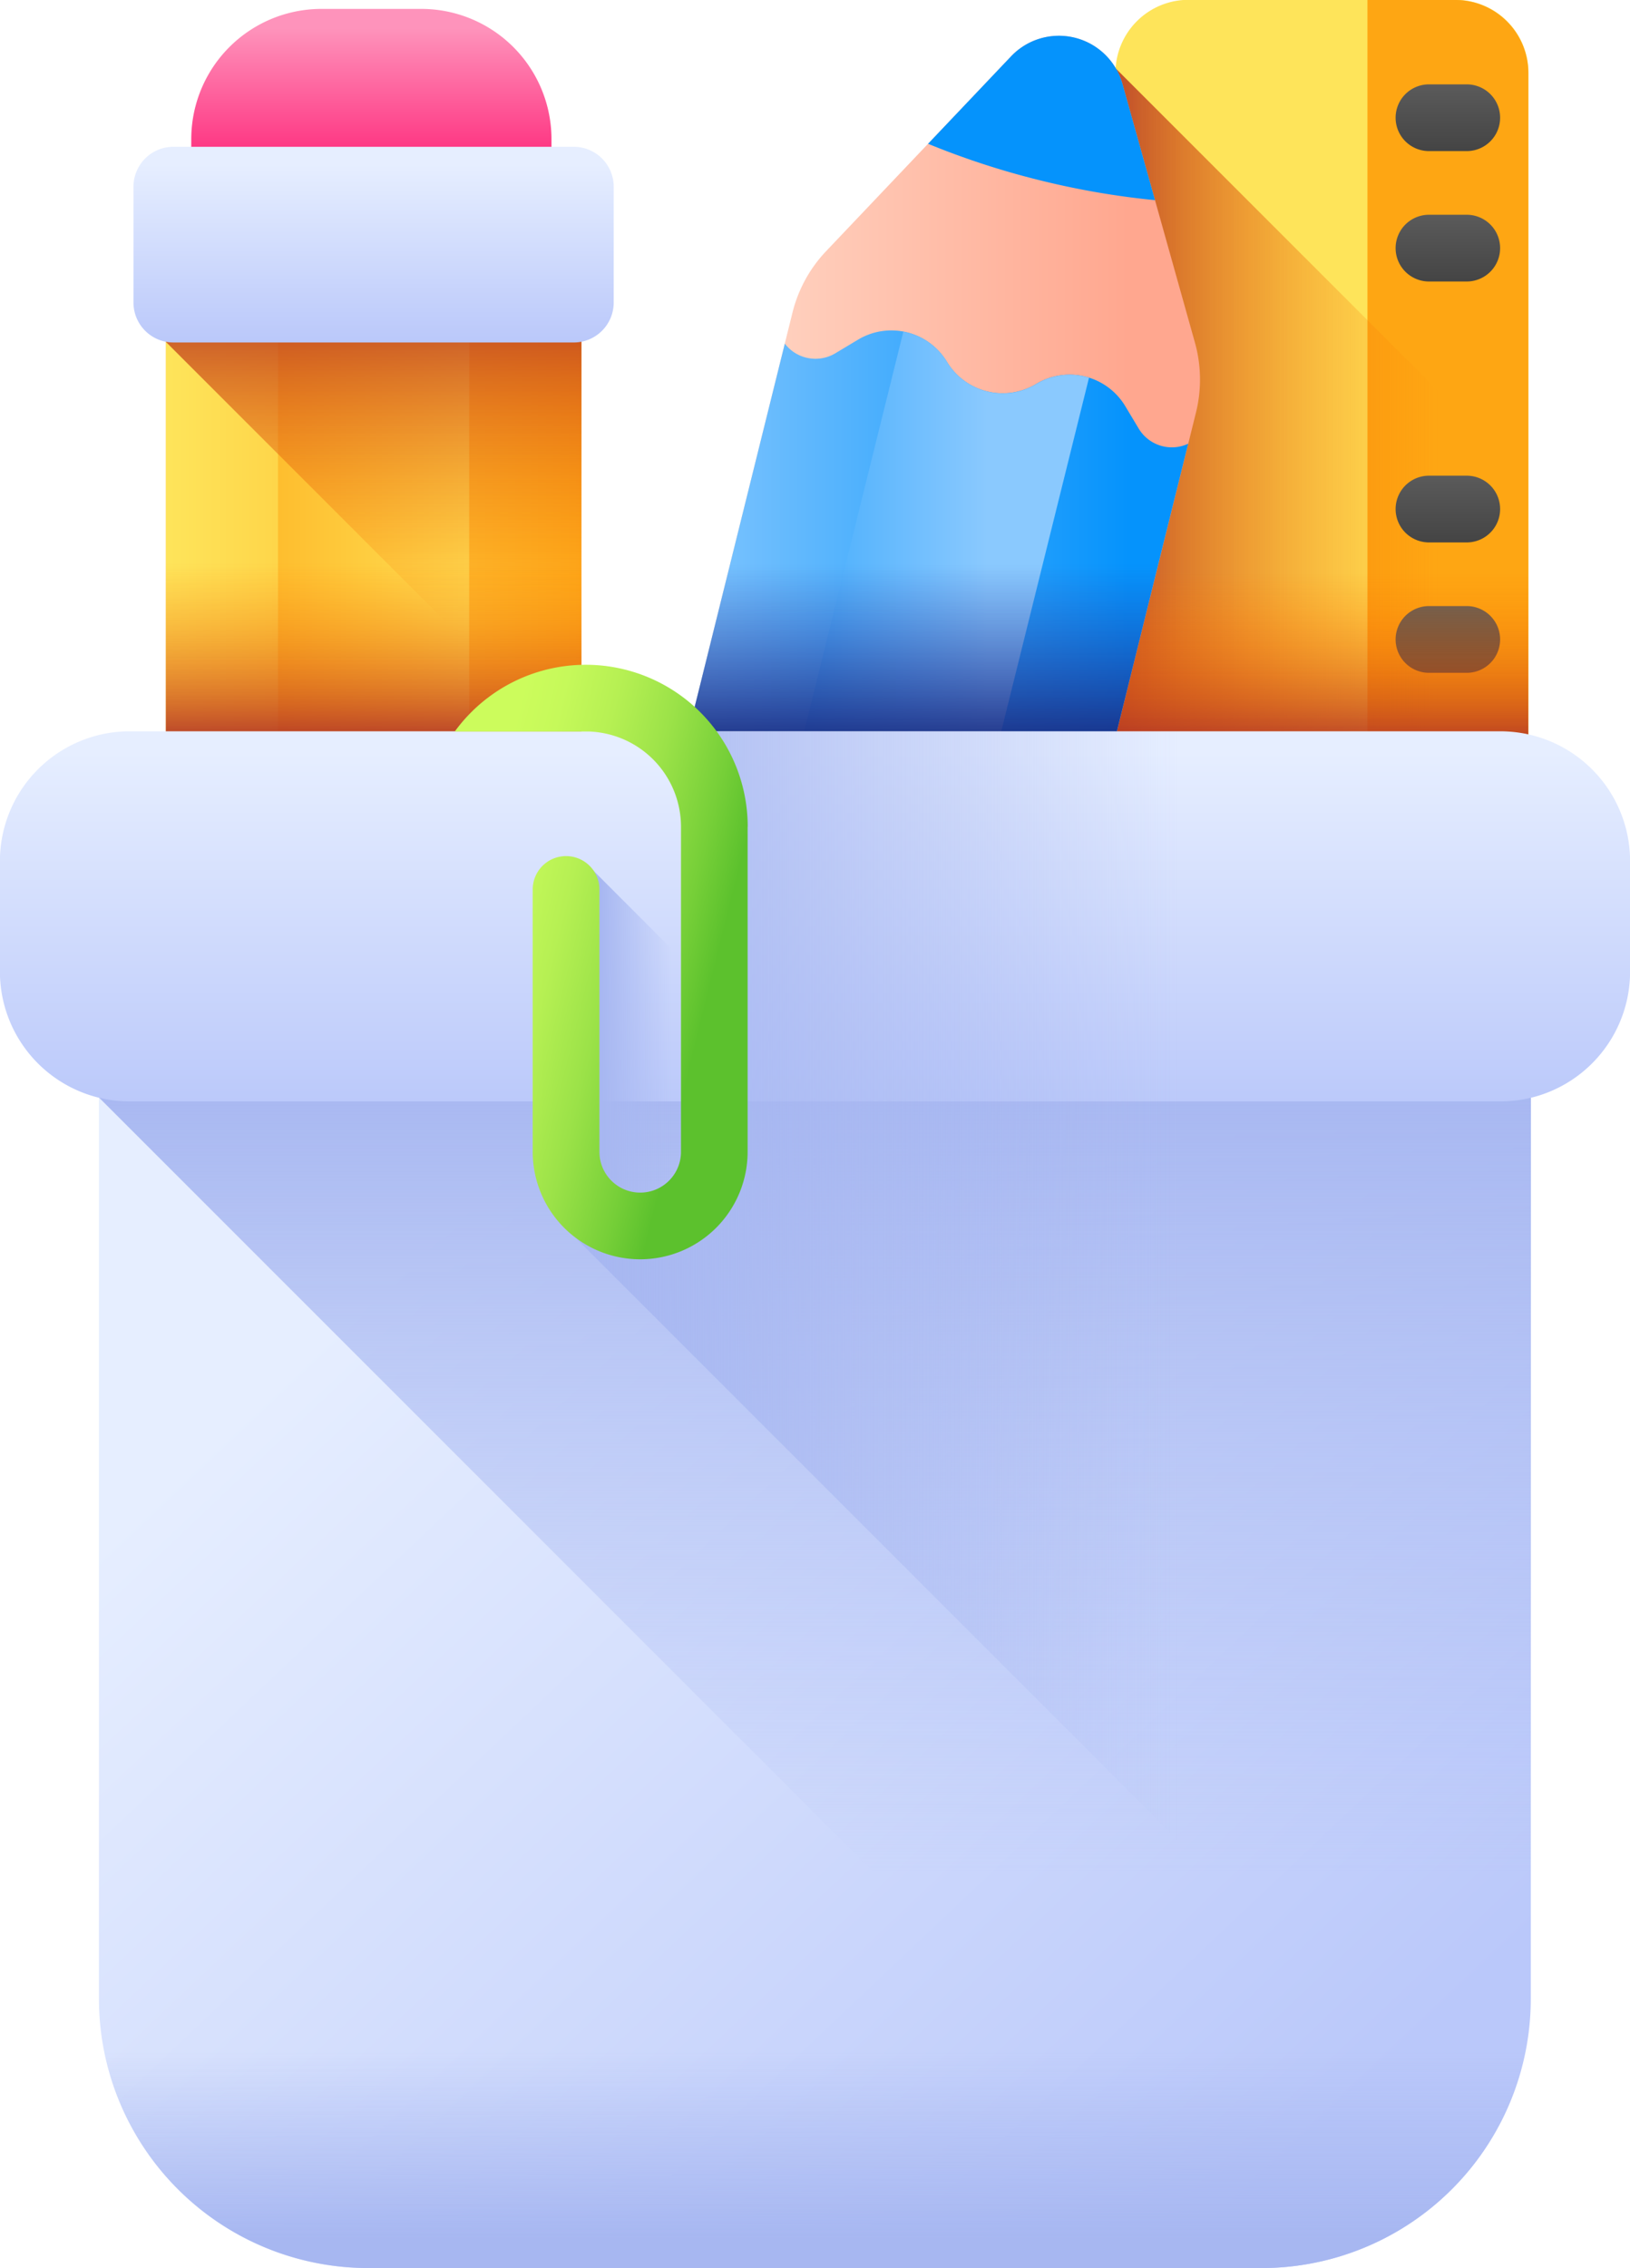
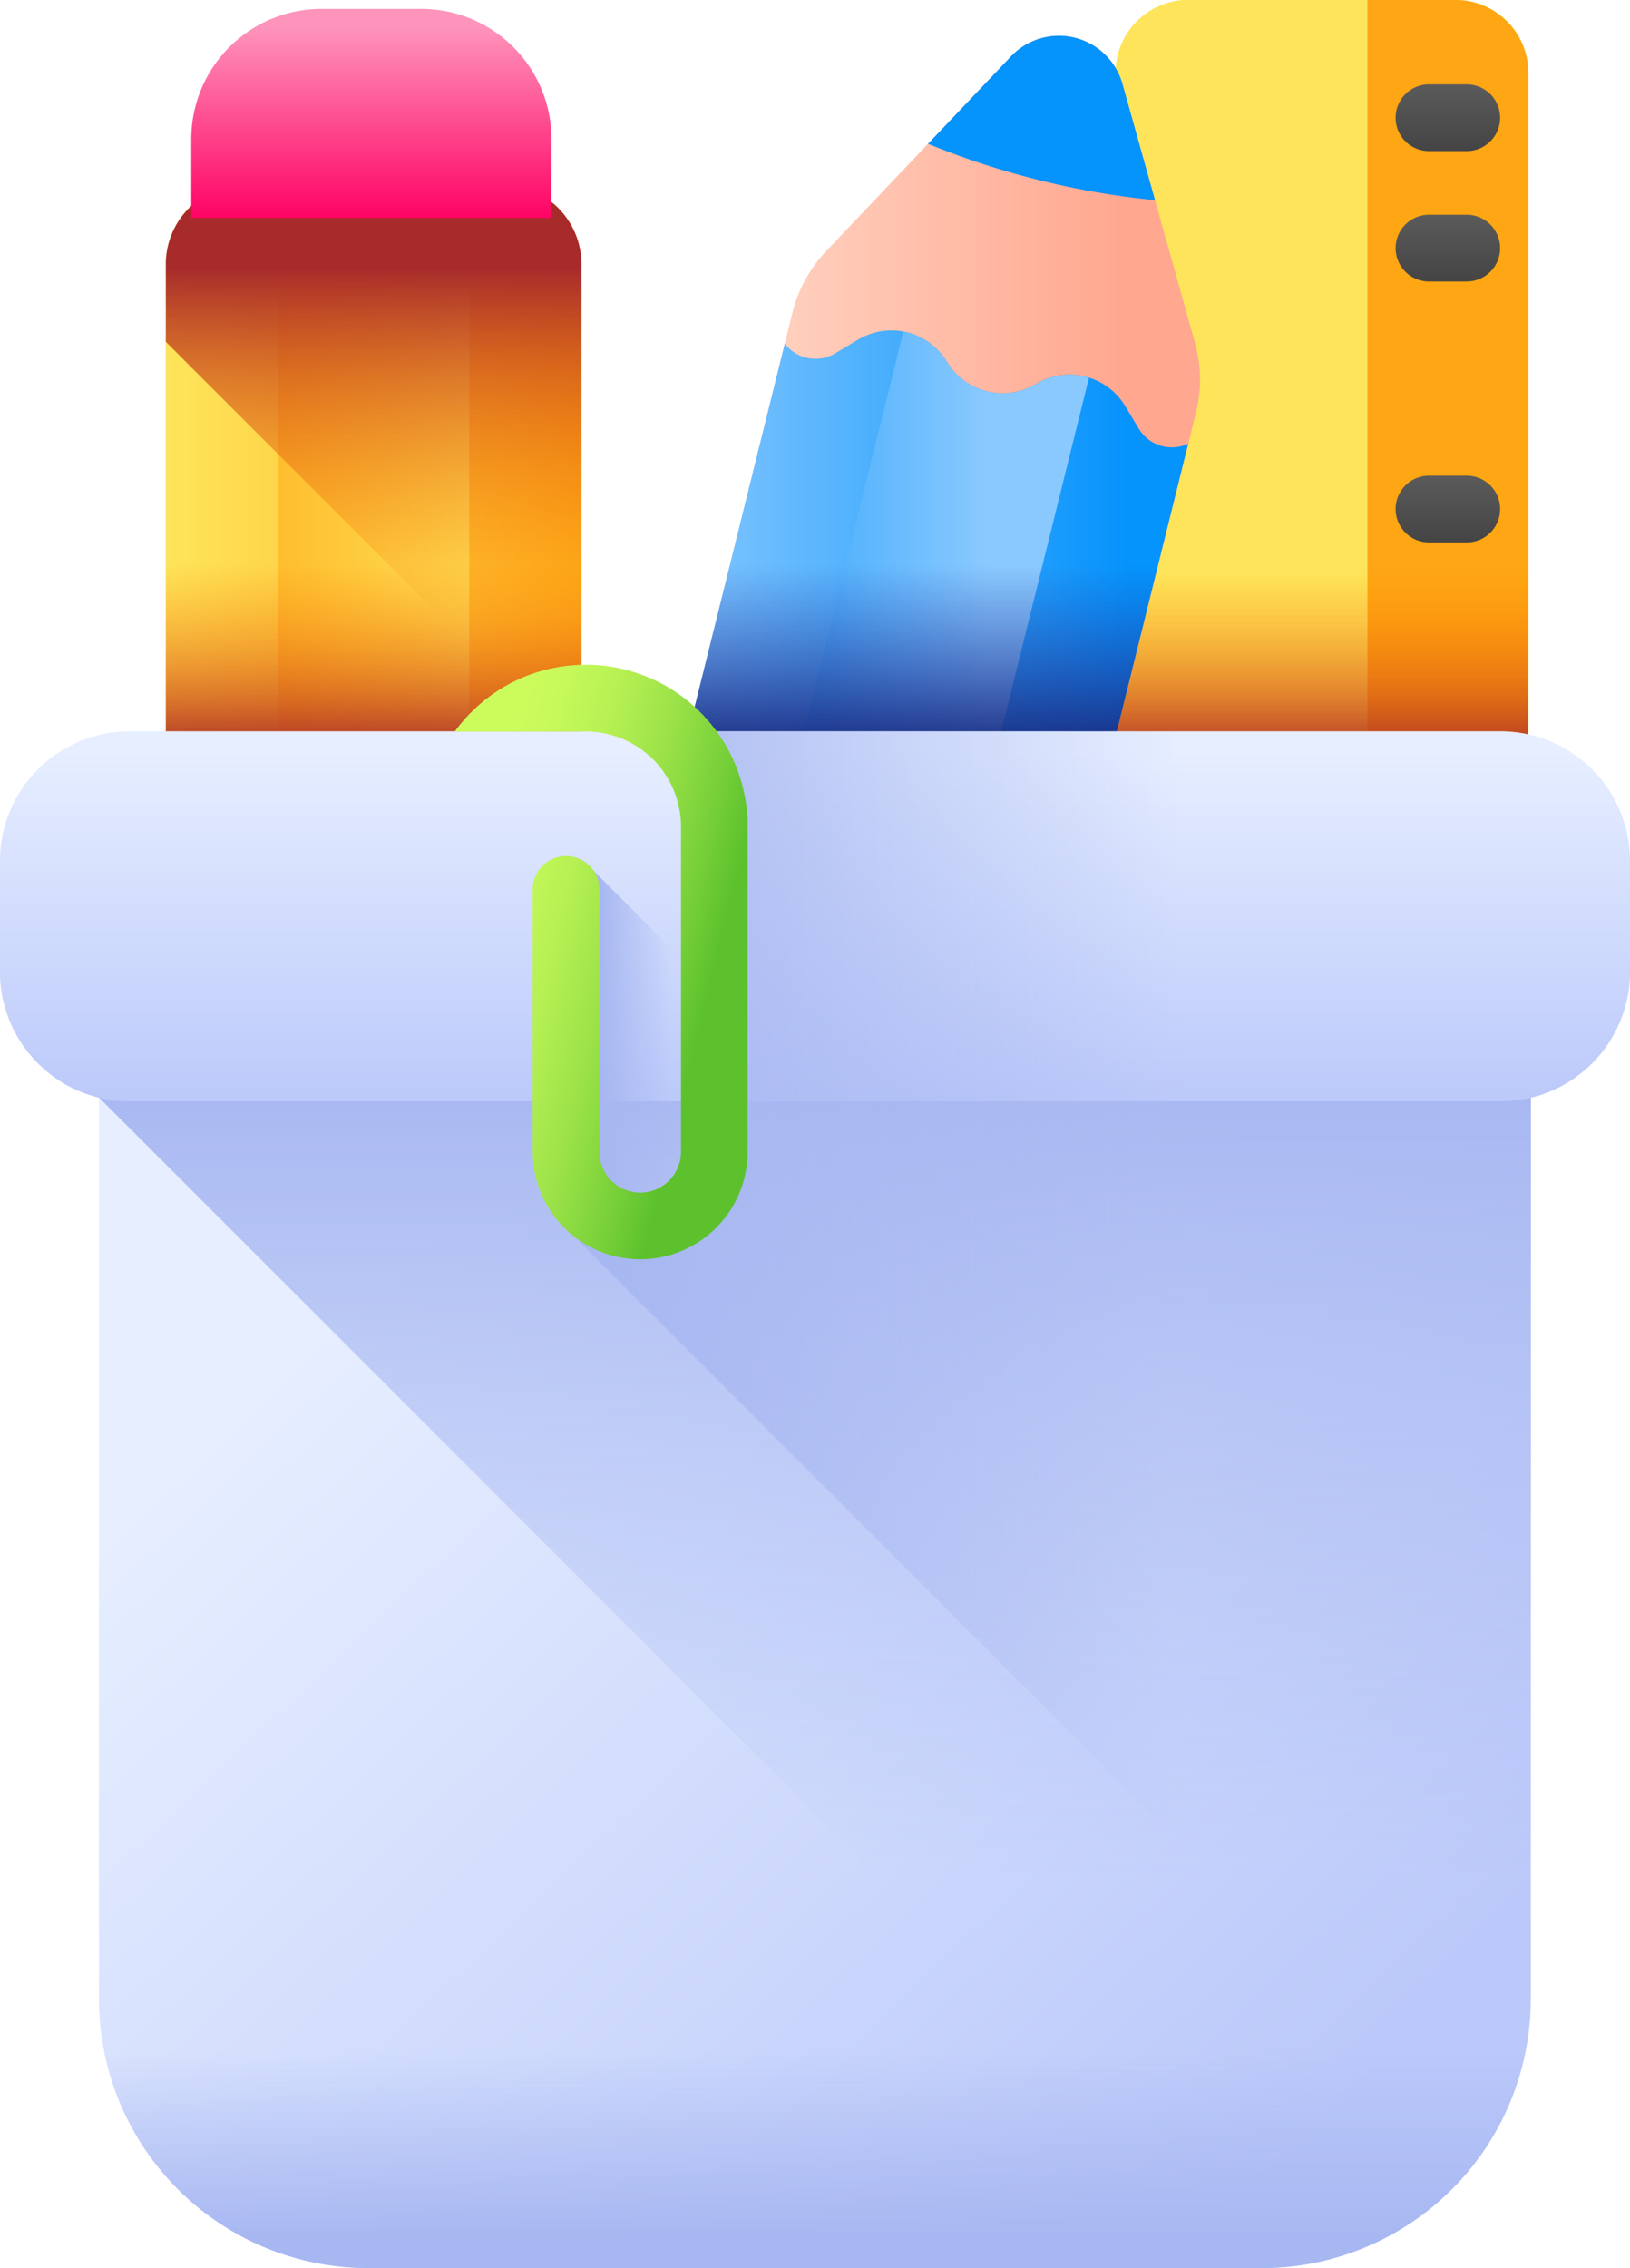
<svg xmlns="http://www.w3.org/2000/svg" xmlns:xlink="http://www.w3.org/1999/xlink" id="stationary" width="36.406" height="50.65" viewBox="0 0 36.406 50.65">
  <defs>
    <linearGradient id="linear-gradient" x1="1.869" y1="0.529" x2="2.467" y2="0.71" gradientUnits="objectBoundingBox">
      <stop offset="0" stop-color="#fee45a" />
      <stop offset="1" stop-color="#fea613" />
    </linearGradient>
    <linearGradient id="linear-gradient-2" x1="5.24" y1="0.766" x2="4.176" y2="0.64" xlink:href="#linear-gradient" />
    <linearGradient id="linear-gradient-3" x1="0.78" y1="0.5" x2="-0.108" y2="0.5" gradientUnits="objectBoundingBox">
      <stop offset="0" stop-color="#fe7701" stop-opacity="0" />
      <stop offset="0.185" stop-color="#f87204" stop-opacity="0.184" />
      <stop offset="0.431" stop-color="#e7630c" stop-opacity="0.431" />
      <stop offset="0.711" stop-color="#cb4b19" stop-opacity="0.71" />
      <stop offset="1" stop-color="#a72b2b" />
    </linearGradient>
    <linearGradient id="linear-gradient-4" x1="1.166" y1="0.455" x2="0.945" y2="0.873" xlink:href="#linear-gradient-3" />
    <linearGradient id="linear-gradient-5" x1="0.5" y1="0.024" x2="0.5" y2="1.011" gradientUnits="objectBoundingBox">
      <stop offset="0" stop-color="#5a5a5a" />
      <stop offset="1" stop-color="#444" />
    </linearGradient>
    <linearGradient id="linear-gradient-6" x1="0.5" y1="0.024" x2="0.5" y2="1.011" xlink:href="#linear-gradient-5" />
    <linearGradient id="linear-gradient-10" x1="0.5" y1="0.129" x2="0.5" y2="0.334" xlink:href="#linear-gradient-3" />
    <linearGradient id="linear-gradient-11" x1="0.265" y1="0.491" x2="0.9" y2="0.491" gradientUnits="objectBoundingBox">
      <stop offset="0" stop-color="#ffdfcf" />
      <stop offset="1" stop-color="#ffa78f" />
    </linearGradient>
    <linearGradient id="linear-gradient-12" x1="0.269" y1="0.499" x2="0.915" y2="0.499" gradientUnits="objectBoundingBox">
      <stop offset="0" stop-color="#8ac9fe" />
      <stop offset="1" stop-color="#0593fc" />
    </linearGradient>
    <linearGradient id="linear-gradient-13" x1="0.811" y1="0.502" x2="0.136" y2="0.502" xlink:href="#linear-gradient-12" />
    <linearGradient id="linear-gradient-14" x1="-0.484" y1="0.291" x2="-0.127" y2="0.291" xlink:href="#linear-gradient-12" />
    <linearGradient id="linear-gradient-15" x1="0.77" y1="0.704" x2="0.77" y2="0.975" gradientUnits="objectBoundingBox">
      <stop offset="0" stop-color="#2740b0" stop-opacity="0" />
      <stop offset="0.979" stop-color="#192a7e" stop-opacity="0.98" />
      <stop offset="1" stop-color="#192a7d" />
    </linearGradient>
    <linearGradient id="linear-gradient-16" x1="0.5" y1="0.087" x2="0.5" y2="0.224" xlink:href="#linear-gradient-15" />
    <linearGradient id="linear-gradient-17" x1="0.008" y1="0.307" x2="1.144" y2="0.307" xlink:href="#linear-gradient-11" />
    <linearGradient id="linear-gradient-18" x1="0.008" y1="0.486" x2="1.144" y2="0.486" xlink:href="#linear-gradient" />
    <linearGradient id="linear-gradient-19" x1="1.174" y1="0.486" x2="-0.733" y2="0.486" xlink:href="#linear-gradient" />
    <linearGradient id="linear-gradient-20" x1="0.5" y1="0.765" x2="0.5" y2="0.143" xlink:href="#linear-gradient-3" />
    <linearGradient id="linear-gradient-21" x1="0.329" y1="-13.12" x2="0.676" y2="-13.12" xlink:href="#linear-gradient" />
    <linearGradient id="linear-gradient-22" x1="0.5" y1="0.091" x2="0.5" y2="1" gradientUnits="objectBoundingBox">
      <stop offset="0" stop-color="#fe93bb" />
      <stop offset="1" stop-color="#fe0364" />
    </linearGradient>
    <linearGradient id="linear-gradient-23" x1="0.5" y1="0.091" x2="0.5" y2="1" gradientUnits="objectBoundingBox">
      <stop offset="0" stop-color="#e6eeff" />
      <stop offset="1" stop-color="#bac8fa" />
    </linearGradient>
    <linearGradient id="linear-gradient-24" x1="0.5" y1="0.098" x2="0.5" y2="0.254" xlink:href="#linear-gradient-3" />
    <linearGradient id="linear-gradient-25" x1="0.261" y1="0.224" x2="0.896" y2="0.873" xlink:href="#linear-gradient-23" />
    <linearGradient id="linear-gradient-26" x1="0.5" y1="0.592" x2="0.5" y2="0.945" gradientUnits="objectBoundingBox">
      <stop offset="0" stop-color="#a7b7f1" stop-opacity="0" />
      <stop offset="1" stop-color="#a7b7f1" />
    </linearGradient>
    <linearGradient id="linear-gradient-27" y1="0.721" y2="0.141" xlink:href="#linear-gradient-26" />
    <linearGradient id="linear-gradient-28" x1="0.5" y1="0.056" x2="0.5" y2="1.026" xlink:href="#linear-gradient-23" />
    <linearGradient id="linear-gradient-29" x1="0.653" y1="0.5" x2="0.077" y2="0.5" xlink:href="#linear-gradient-26" />
    <linearGradient id="linear-gradient-30" x1="0.574" y1="0.5" x2="0.016" y2="0.5" xlink:href="#linear-gradient-26" />
    <linearGradient id="linear-gradient-31" x1="0.117" y1="0.267" x2="0.83" y2="0.626" gradientUnits="objectBoundingBox">
      <stop offset="0" stop-color="#ccfc5c" />
      <stop offset="0.159" stop-color="#c6f95a" />
      <stop offset="0.365" stop-color="#b6f053" />
      <stop offset="0.598" stop-color="#9be248" />
      <stop offset="0.847" stop-color="#76cf38" />
      <stop offset="1" stop-color="#5cc12d" />
    </linearGradient>
  </defs>
  <g id="Group_54525" data-name="Group 54525" transform="translate(24.914)">
    <g id="Group_54524" data-name="Group 54524">
      <path id="Path_71811" data-name="Path 71811" d="M330.164,0h-5.958a1.631,1.631,0,0,0-1.631,1.631V28.95a1.631,1.631,0,0,0,1.631,1.631h5.958A1.631,1.631,0,0,0,331.8,28.95V1.635A1.631,1.631,0,0,0,330.164,0Z" transform="translate(-322.575 -0.004)" fill="url(#linear-gradient)" />
      <path id="Path_71812" data-name="Path 71812" d="M382.828,1.632V28.946a1.631,1.631,0,0,1-1.631,1.631h-1.962V0H381.2A1.631,1.631,0,0,1,382.828,1.632Z" transform="translate(-373.607)" fill="url(#linear-gradient-2)" />
-       <path id="Path_71813" data-name="Path 71813" d="M322.58,15.38c0,.035-.005.069-.005.1V42.8a1.631,1.631,0,0,0,1.631,1.631h5.958A1.631,1.631,0,0,0,331.8,42.8V24.6Z" transform="translate(-322.575 -13.853)" fill="url(#linear-gradient-3)" />
      <path id="Path_71814" data-name="Path 71814" d="M331.8,258.672h-9.221v3.257a1.631,1.631,0,0,0,1.631,1.631h5.958a1.631,1.631,0,0,0,1.631-1.631v-3.257Z" transform="translate(-322.575 -232.982)" fill="url(#linear-gradient-4)" />
    </g>
    <path id="Path_71815" data-name="Path 71815" d="M386.322,18.968a.745.745,0,0,0,0,1.49h.844a.745.745,0,1,0,0-1.49Z" transform="translate(-379.32 -17.084)" fill="url(#linear-gradient-5)" />
    <path id="Path_71816" data-name="Path 71816" d="M386.322,48.3a.745.745,0,0,0,0,1.49h.844a.745.745,0,1,0,0-1.49Z" transform="translate(-379.32 -43.504)" fill="url(#linear-gradient-6)" />
    <path id="Path_71817" data-name="Path 71817" d="M386.322,77.634a.745.745,0,0,0,0,1.49h.844a.745.745,0,1,0,0-1.49Z" transform="translate(-379.32 -69.924)" fill="url(#linear-gradient-6)" />
    <path id="Path_71818" data-name="Path 71818" d="M386.322,106.968a.745.745,0,0,0,0,1.49h.844a.745.745,0,1,0,0-1.49Z" transform="translate(-379.32 -96.345)" fill="url(#linear-gradient-5)" />
-     <path id="Path_71819" data-name="Path 71819" d="M386.322,136.3a.745.745,0,0,0,0,1.49h.844a.745.745,0,1,0,0-1.49Z" transform="translate(-379.32 -122.765)" fill="url(#linear-gradient-6)" />
  </g>
  <path id="Path_71820" data-name="Path 71820" d="M322.575,101.333v18.883a1.631,1.631,0,0,0,1.631,1.631h5.958a1.631,1.631,0,0,0,1.631-1.631V101.333Z" transform="translate(-297.661 -91.269)" fill="url(#linear-gradient-10)" />
  <g id="Group_54526" data-name="Group 54526" transform="translate(10.201 0.799)">
    <path id="Path_71821" data-name="Path 71821" d="M189.3,9.127a1.474,1.474,0,0,0-2.489-.618l-4.129,4.349a3.06,3.06,0,0,0-.751,1.369L174.484,44.24a1.773,1.773,0,0,0,1.294,2.148l5.567,1.382a1.773,1.773,0,0,0,2.148-1.294l7.449-30.013a3.059,3.059,0,0,0-.023-1.561Z" transform="translate(-174.431 -8.049)" fill="url(#linear-gradient-11)" />
    <path id="Path_71822" data-name="Path 71822" d="M190.769,76.827l-7.276,29.317a1.772,1.772,0,0,1-2.148,1.294l-5.567-1.382a1.772,1.772,0,0,1-1.294-2.148l7.276-29.317a.853.853,0,0,0,.478.314.862.862,0,0,0,.654-.1l.5-.3a1.449,1.449,0,0,1,1.99.494,1.453,1.453,0,0,0,1.991.494,1.449,1.449,0,0,1,1.99.494l.3.5A.863.863,0,0,0,190.769,76.827Z" transform="translate(-174.432 -67.717)" fill="url(#linear-gradient-12)" />
    <path id="Path_71823" data-name="Path 71823" d="M195.149,106.472l4.145,1.029,7.919-31.909c-.027-.008-.054-.017-.081-.024a1.447,1.447,0,0,0-1.1.166,1.453,1.453,0,0,1-1.991-.494,1.443,1.443,0,0,0-.975-.676Z" transform="translate(-193.091 -67.956)" fill="url(#linear-gradient-13)" />
    <path id="Path_71824" data-name="Path 71824" d="M282.915,11.275a17.873,17.873,0,0,0,2.58.446l-.726-2.594a1.474,1.474,0,0,0-2.489-.618l-1.854,1.953A17.866,17.866,0,0,0,282.915,11.275Z" transform="translate(-269.899 -8.05)" fill="url(#linear-gradient-14)" />
    <path id="Path_71825" data-name="Path 71825" d="M177.072,267.5l-2.587,10.424a1.772,1.772,0,0,0,1.294,2.148l5.567,1.382a1.772,1.772,0,0,0,2.148-1.294l2.587-10.425Z" transform="translate(-174.432 -241.732)" fill="url(#linear-gradient-15)" />
  </g>
  <path id="Path_71826" data-name="Path 71826" d="M181.167,101.333l-6.683,26.927a1.772,1.772,0,0,0,1.294,2.148l5.567,1.382a1.773,1.773,0,0,0,2.148-1.294l7.238-29.163Z" transform="translate(-164.231 -91.269)" fill="url(#linear-gradient-16)" />
  <g id="Group_54528" data-name="Group 54528" transform="translate(2.981 0.199)">
    <g id="Group_54527" data-name="Group 54527" transform="translate(0.722 3.927)">
      <path id="Path_71827" data-name="Path 71827" d="M114.921,80.962a1.474,1.474,0,0,1-2.564,0l-2.96-5.216a3.058,3.058,0,0,1-.4-1.51V43.313a1.773,1.773,0,0,1,1.773-1.773h5.736a1.773,1.773,0,0,1,1.773,1.773V74.236a3.059,3.059,0,0,1-.4,1.51Z" transform="translate(-108.998 -41.54)" fill="url(#linear-gradient-17)" />
      <path id="Path_71828" data-name="Path 71828" d="M118.281,73.519V43.313a1.773,1.773,0,0,0-1.773-1.773h-5.736A1.773,1.773,0,0,0,109,43.313V73.519a.853.853,0,0,1,.539-.19.862.862,0,0,1,.611.253l.414.414a1.449,1.449,0,0,0,2.051,0,1.453,1.453,0,0,1,2.052,0,1.449,1.449,0,0,0,2.051,0l.414-.414A.863.863,0,0,1,118.281,73.519Z" transform="translate(-108.999 -41.54)" fill="url(#linear-gradient-18)" />
      <path id="Path_71829" data-name="Path 71829" d="M134.229,41.54h4.27V74.417c-.028,0-.056,0-.084,0A1.446,1.446,0,0,1,137.39,74a1.453,1.453,0,0,0-2.052,0,1.443,1.443,0,0,1-1.109.421Z" transform="translate(-131.723 -41.54)" fill="url(#linear-gradient-19)" />
      <path id="Path_71830" data-name="Path 71830" d="M116.508,41.54h-5.736A1.773,1.773,0,0,0,109,43.313v1.735l9.282,9.282V43.313A1.773,1.773,0,0,0,116.508,41.54Z" transform="translate(-108.999 -41.54)" fill="url(#linear-gradient-20)" />
      <path id="Path_71831" data-name="Path 71831" d="M132.045,413a17.851,17.851,0,0,1,2.612.188l-1.329,2.342a1.474,1.474,0,0,1-2.564,0l-1.329-2.342A17.846,17.846,0,0,1,132.045,413Z" transform="translate(-127.404 -376.109)" fill="url(#linear-gradient-21)" />
    </g>
    <path id="Path_71832" data-name="Path 71832" d="M122.773,6.668h-8.044V4.908A2.908,2.908,0,0,1,117.637,2h2.229a2.908,2.908,0,0,1,2.908,2.908v1.76Z" transform="translate(-113.438 -2)" fill="url(#linear-gradient-22)" />
-     <path id="Path_71833" data-name="Path 71833" d="M111.563,37.37h-8.942a.892.892,0,0,1-.892-.892V33.892a.892.892,0,0,1,.892-.892h8.942a.892.892,0,0,1,.892.892v2.586A.892.892,0,0,1,111.563,37.37Z" transform="translate(-101.729 -29.921)" fill="url(#linear-gradient-23)" />
  </g>
  <path id="Path_71834" data-name="Path 71834" d="M109,101.333v26.041a.853.853,0,0,1,.539-.19.862.862,0,0,1,.611.253l.414.414a1.449,1.449,0,0,0,2.051,0,1.453,1.453,0,0,1,2.052,0,1.449,1.449,0,0,0,2.051,0l.414-.414a.863.863,0,0,1,1.15-.064V101.333Z" transform="translate(-105.296 -91.269)" fill="url(#linear-gradient-24)" />
  <g id="Group_54529" data-name="Group 54529" transform="translate(0 16.336)">
    <path id="Path_71835" data-name="Path 71835" d="M119.954,226.345H100a6.014,6.014,0,0,1-6.014-6.014V197.711a2.643,2.643,0,0,1,2.643-2.643h26.694a2.643,2.643,0,0,1,2.643,2.643V220.33A6.014,6.014,0,0,1,119.954,226.345Z" transform="translate(-91.776 -192.031)" fill="url(#linear-gradient-25)" />
    <path id="Path_71836" data-name="Path 71836" d="M93.989,390.99v5.8A6.014,6.014,0,0,0,100,402.809h19.952a6.014,6.014,0,0,0,6.014-6.014v-5.8Z" transform="translate(-91.777 -368.496)" fill="url(#linear-gradient-26)" />
    <path id="Path_71837" data-name="Path 71837" d="M120.123,226.342a6.013,6.013,0,0,0,5.846-6.01V197.712a2.643,2.643,0,0,0-2.643-2.643H96.631a2.643,2.643,0,0,0-2.643,2.643v2.495Z" transform="translate(-91.776 -192.032)" fill="url(#linear-gradient-27)" />
    <path id="Path_71838" data-name="Path 71838" d="M105.22,172.752H74.61a2.9,2.9,0,0,1-2.9-2.9v-2.466a2.9,2.9,0,0,1,2.9-2.9h30.61a2.9,2.9,0,0,1,2.9,2.9v2.466A2.9,2.9,0,0,1,105.22,172.752Z" transform="translate(-71.712 -164.491)" fill="url(#linear-gradient-28)" />
    <path id="Path_71839" data-name="Path 71839" d="M207.375,198.006v4.941h-2.757v-7.7Z" transform="translate(-191.419 -192.195)" fill="url(#linear-gradient-29)" />
  </g>
  <path id="Path_71840" data-name="Path 71840" d="M224.267,167.388v2.466a2.9,2.9,0,0,1-2.213,2.816v20.12a5.987,5.987,0,0,1-1.009,3.335l-20.377-20.378h.769a2.326,2.326,0,0,0,2.326-2.326v-8.93h17.606A2.9,2.9,0,0,1,224.267,167.388Z" transform="translate(-187.861 -148.154)" fill="url(#linear-gradient-30)" />
  <path id="Path_71841" data-name="Path 71841" d="M180.511,153.087v7.261a2.4,2.4,0,1,1-4.8,0v-5.859a.745.745,0,0,1,1.49,0v5.859a.911.911,0,1,0,1.822,0v-7.261a2.129,2.129,0,0,0-2.056-2.125c-.024,0-.048,0-.073,0s-.049,0-.072,0h-2.852a3.617,3.617,0,0,1,6.543,2.125Z" transform="translate(-163.813 -134.626)" fill="url(#linear-gradient-31)" />
</svg>